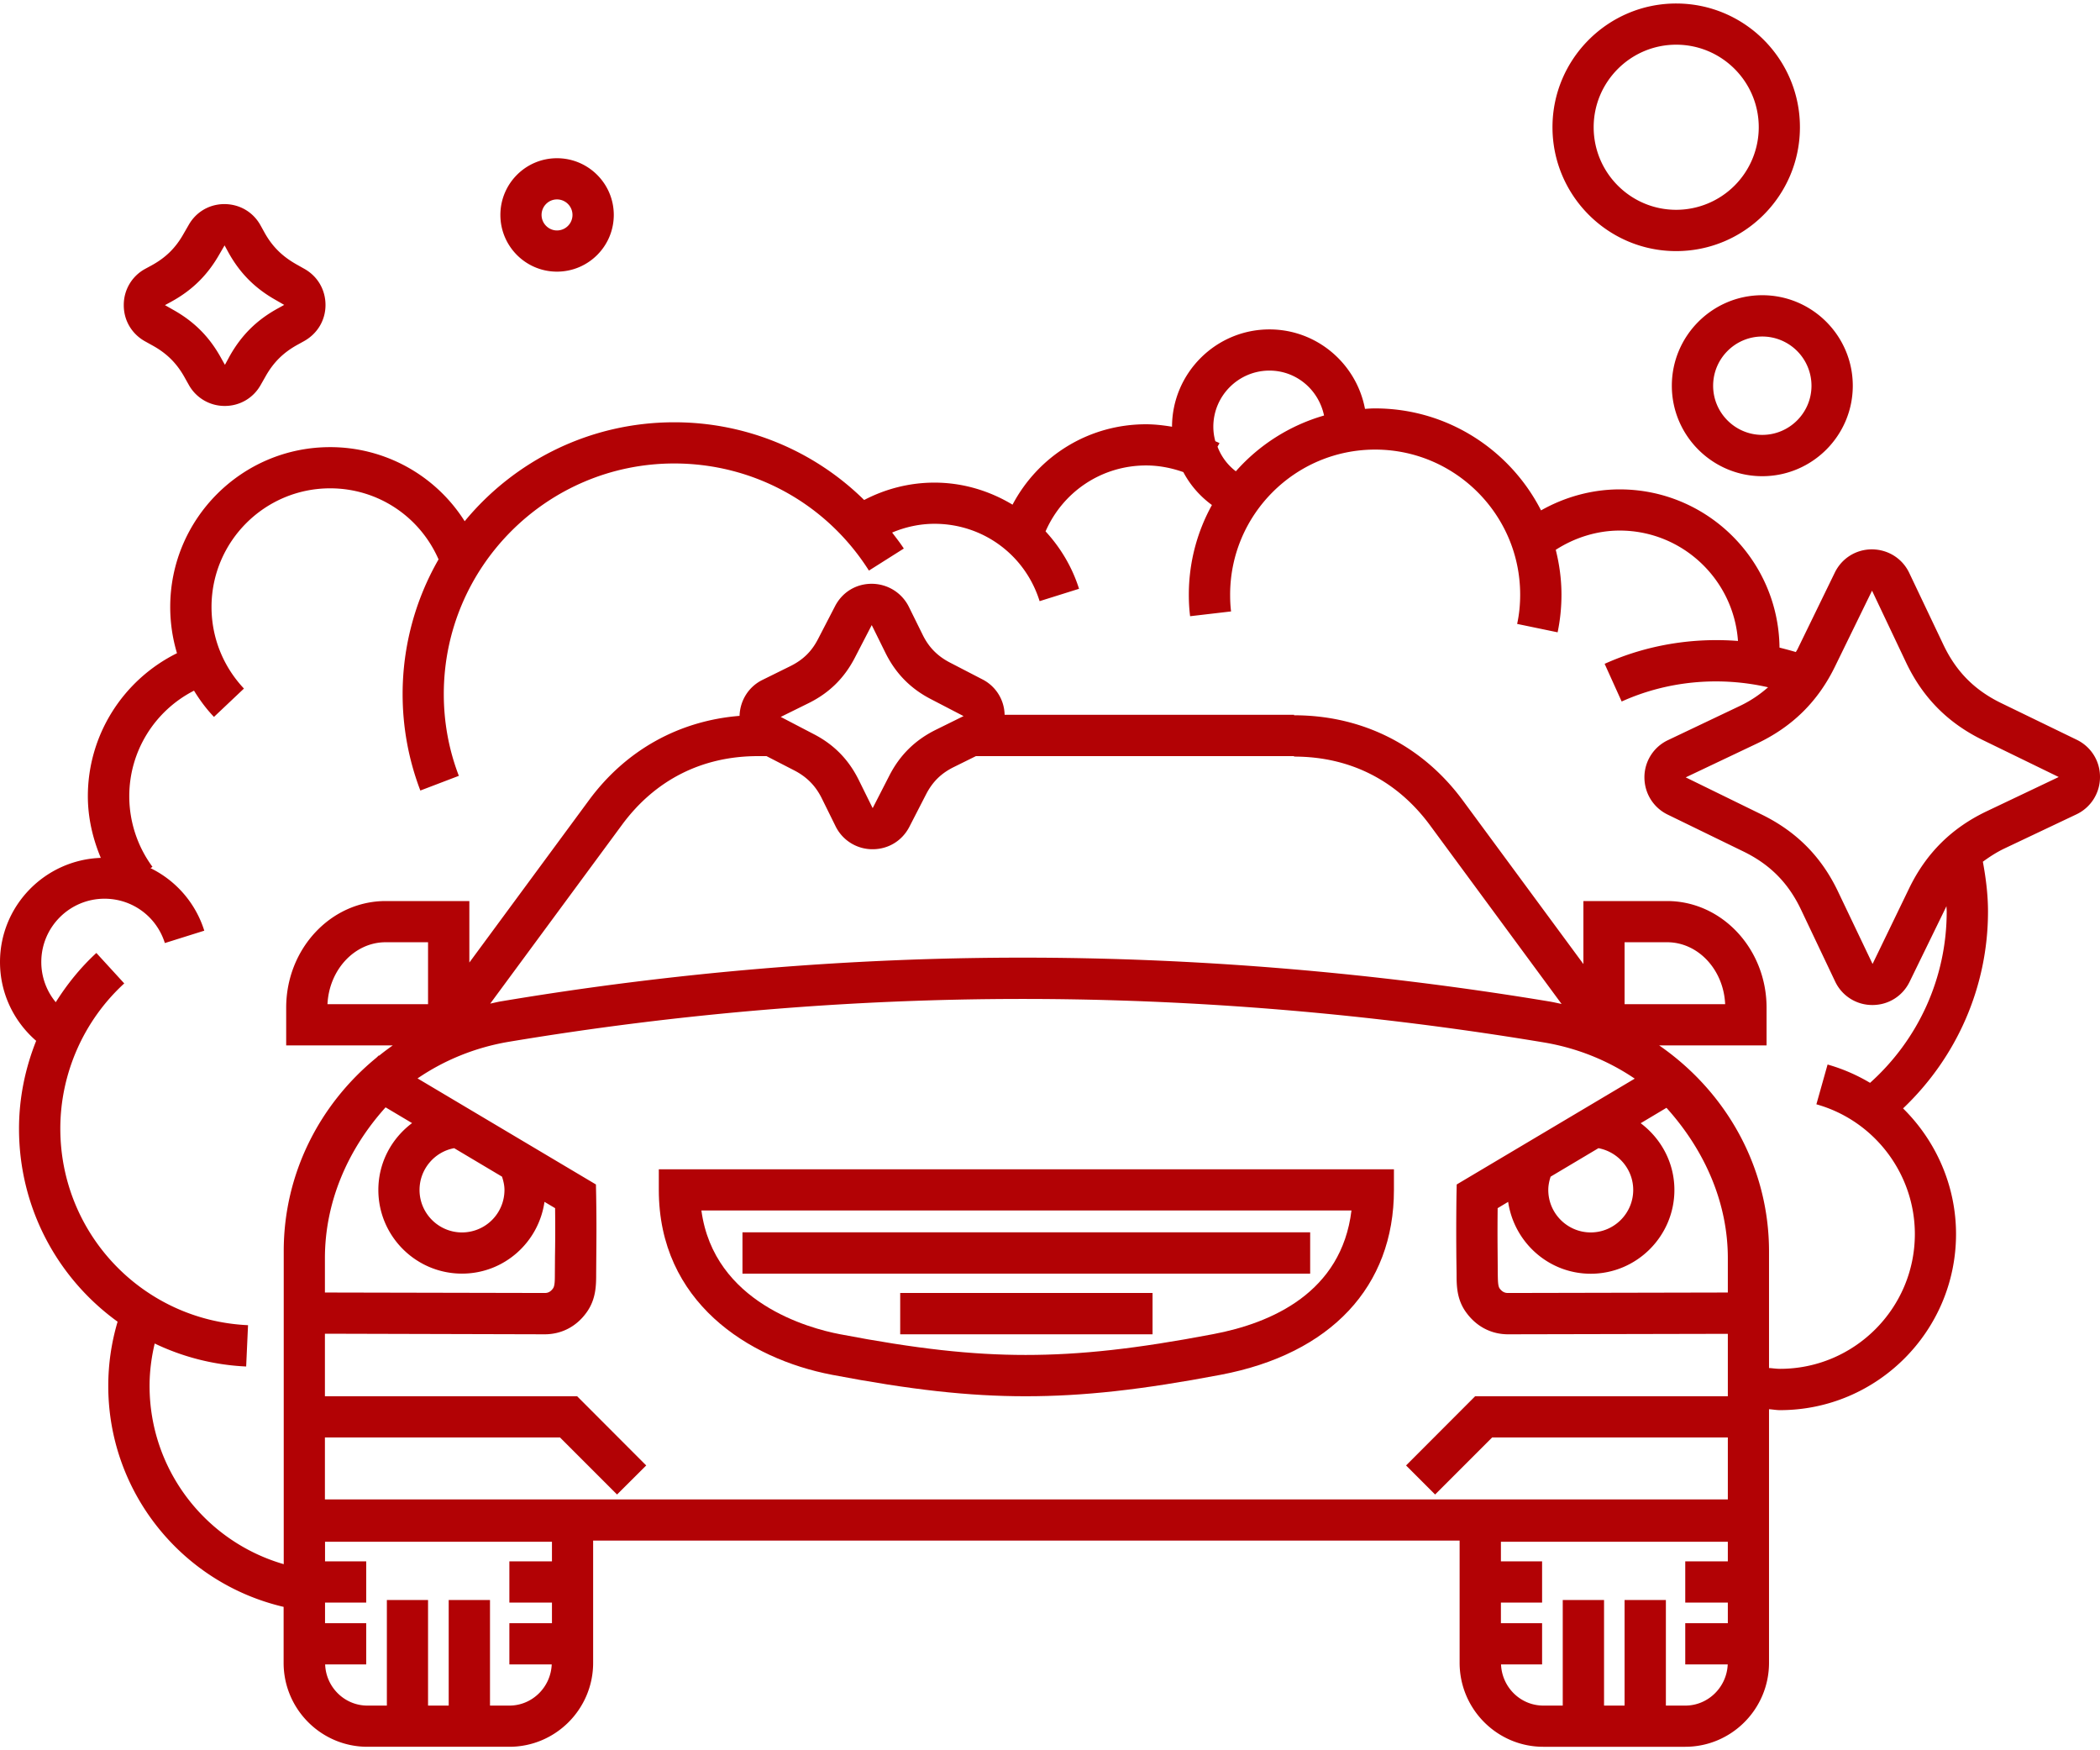
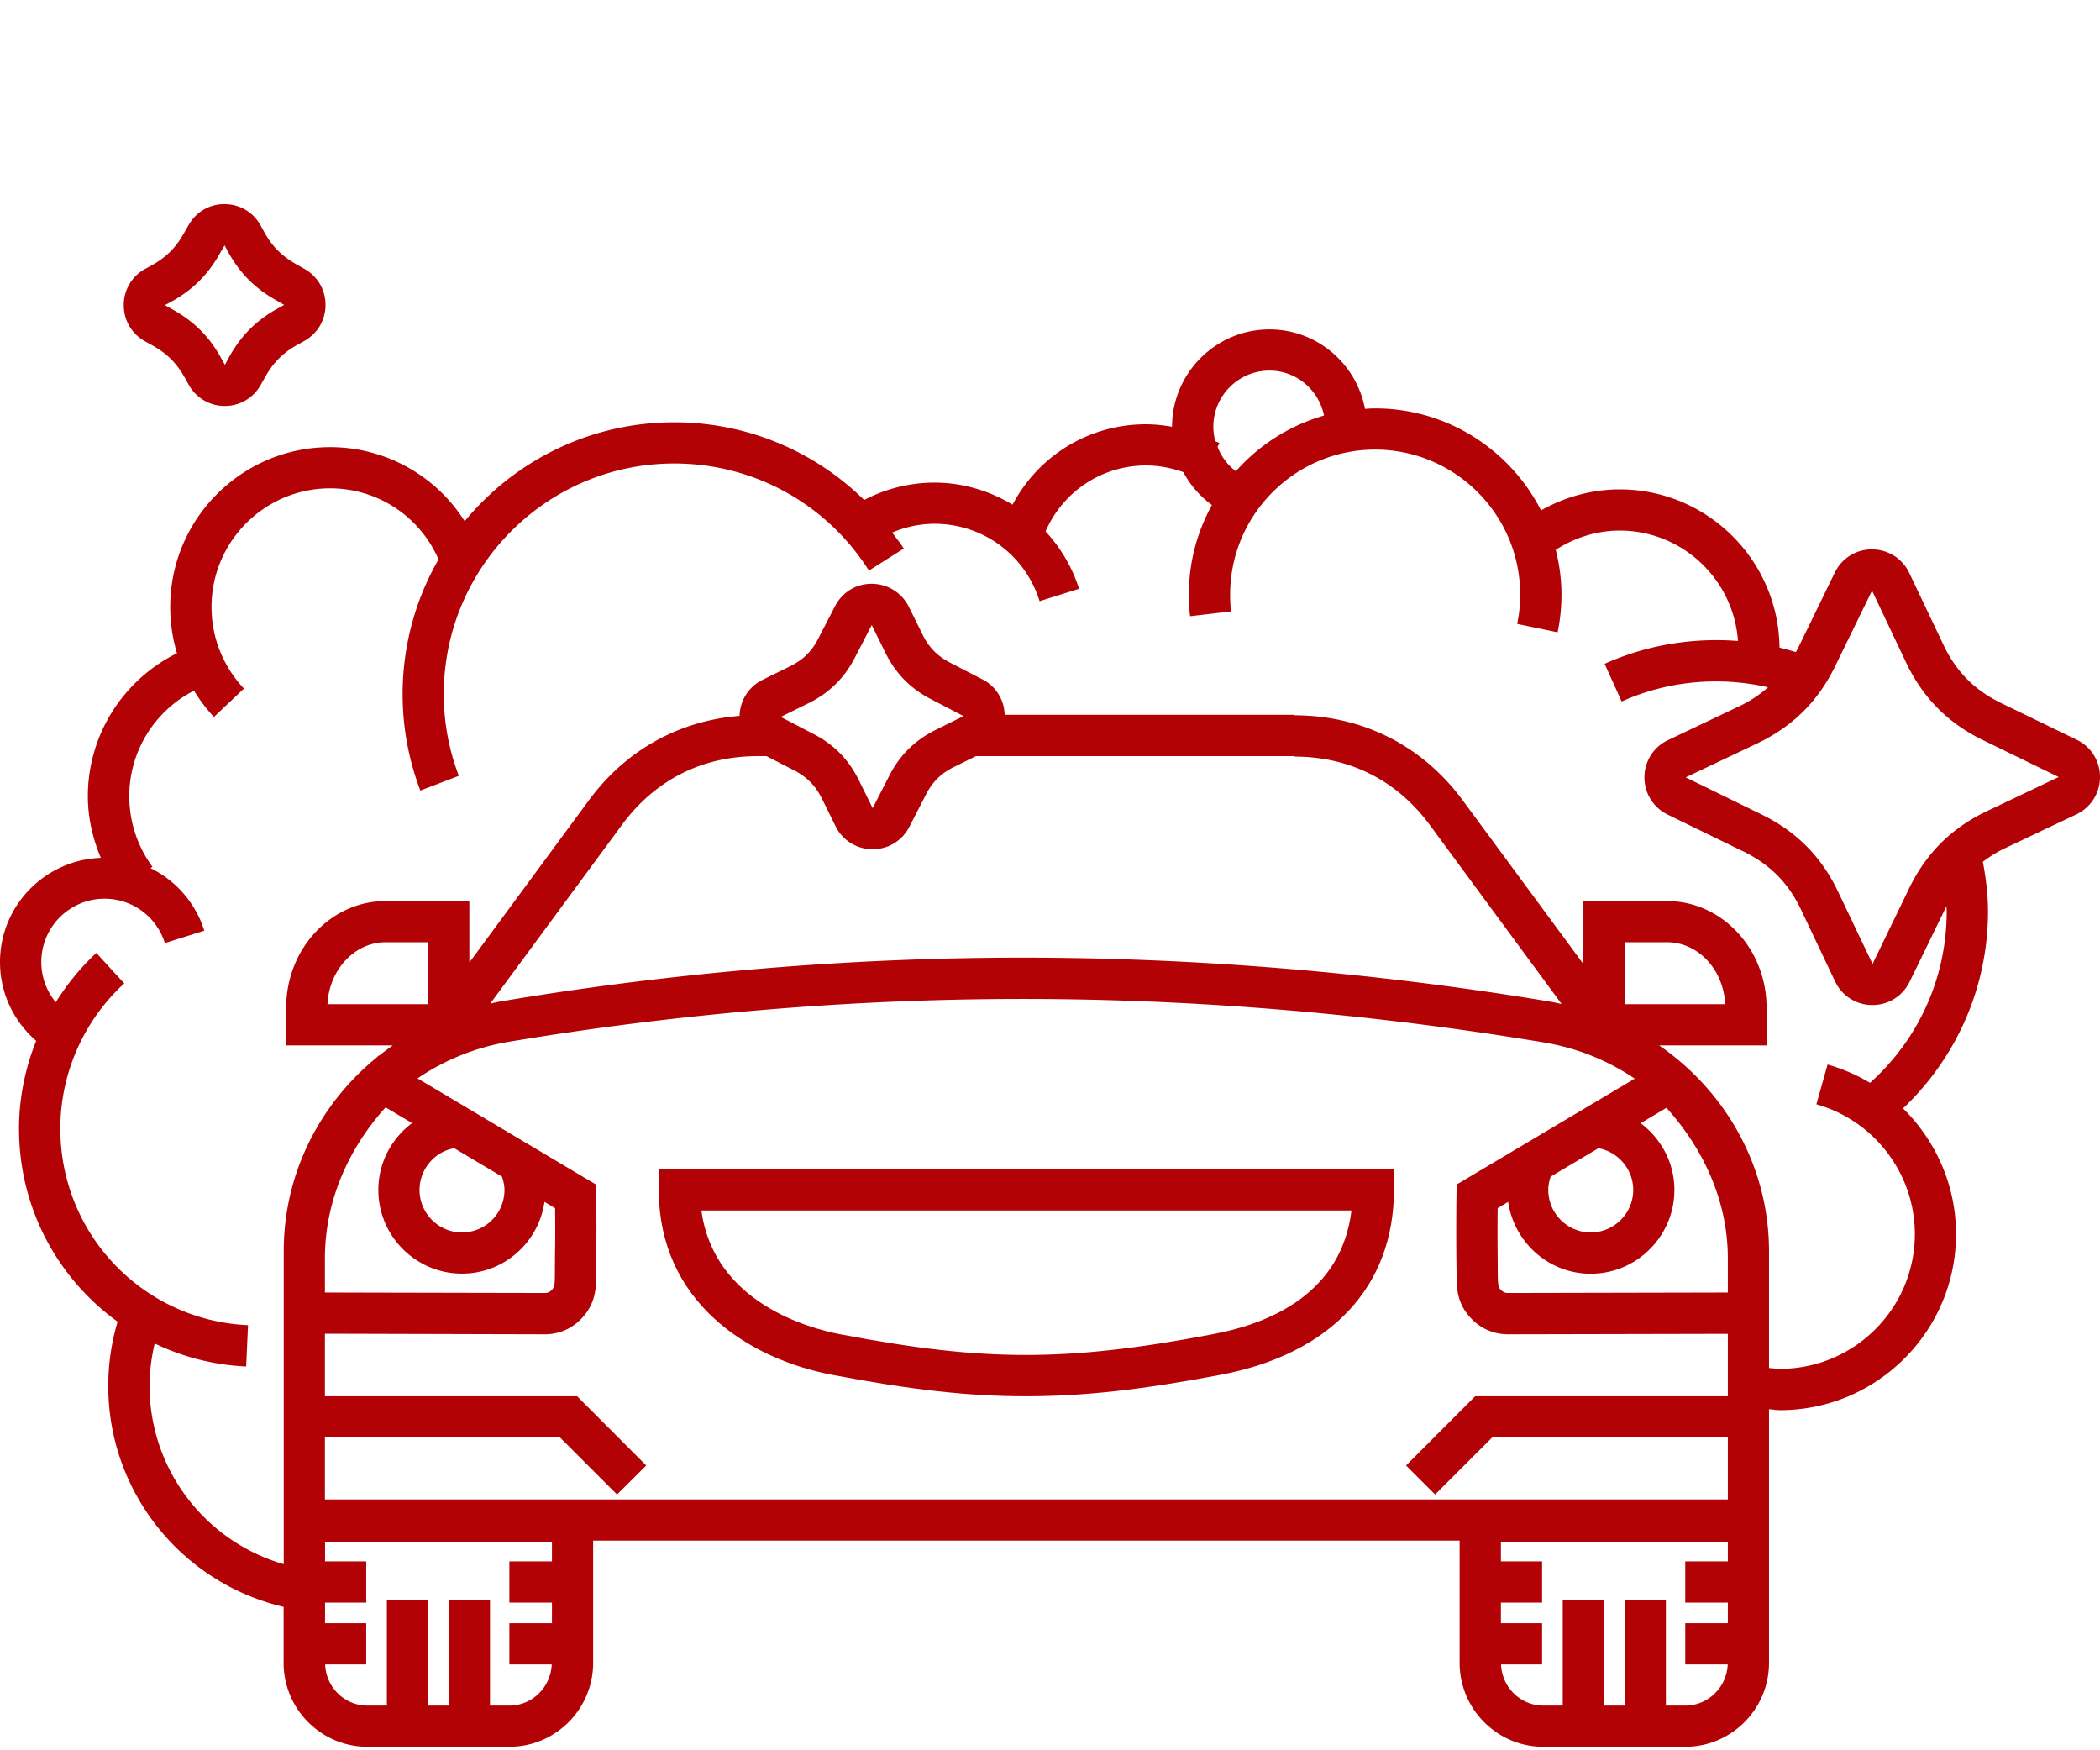
<svg xmlns="http://www.w3.org/2000/svg" xml:space="preserve" width="180" height="150" style="shape-rendering:geometricPrecision;text-rendering:geometricPrecision;image-rendering:optimizeQuality;fill-rule:evenodd;clip-rule:evenodd" viewBox="0 0 180 150">
  <defs>
    <style>.fil0{fill:#b20205;fill-rule:nonzero}</style>
  </defs>
  <g id="Слой_x0020_1">
    <g id="_1513284859968">
      <path class="fil0" d="M71.31 117.82c6.77 1.29 11.73 1.84 16.6 1.84 4.93 0 9.93-.55 16.72-1.84 9.44-1.79 14.85-7.56 14.85-15.84v-1.77H56.47v1.77c0 9.59 7.67 14.47 14.84 15.84m44.53-14.08c-.85 7.01-6.81 9.65-11.87 10.6-6.56 1.25-11.36 1.78-16.06 1.78-4.63 0-9.4-.53-15.93-1.78-2.62-.5-10.79-2.69-11.86-10.6z" />
-       <path class="fil0" d="M63.64 105.61h48.66v3.54H63.64zm13.52 5.2h21.63v3.54H77.16zM47.74 23.28c2.69 0 4.87-2.18 4.87-4.86s-2.18-4.86-4.87-4.86c-2.68 0-4.85 2.18-4.85 4.86s2.17 4.86 4.85 4.86m0-6.19a1.33 1.33 0 1 1 0 2.66c-.72 0-1.32-.6-1.32-1.33s.59-1.33 1.32-1.33m95.93 4.43c5.86 0 10.61-4.76 10.61-10.62 0-5.84-4.75-10.6-10.61-10.6-5.84 0-10.6 4.76-10.6 10.6 0 5.86 4.76 10.62 10.6 10.62m0-17.69c3.91 0 7.08 3.17 7.08 7.07a7.08 7.08 0 0 1-7.08 7.08c-3.9 0-7.07-3.17-7.07-7.08 0-3.89 3.17-7.07 7.07-7.07m-.37 29.23c0 4.27 3.48 7.75 7.75 7.75 4.28 0 7.76-3.48 7.76-7.75 0-4.28-3.48-7.76-7.76-7.76-4.27 0-7.75 3.48-7.75 7.76m11.97 0c0 2.32-1.89 4.21-4.22 4.21-2.32 0-4.21-1.89-4.21-4.21 0-2.33 1.89-4.22 4.21-4.22a4.22 4.22 0 0 1 4.22 4.22" />
      <path class="fil0" d="m178.01 63.4-6.49-3.15c-2.28-1.11-3.85-2.7-4.94-4.99l-2.93-6.16c-.59-1.24-1.81-2.01-3.2-2.02-1.36 0-2.58.76-3.18 1.99l-3.16 6.49c-.05.12-.12.21-.18.32-.47-.14-.93-.26-1.4-.38-.08-7.49-6.19-13.56-13.7-13.56-2.36 0-4.69.64-6.74 1.8-2.65-5.18-8.02-8.74-14.23-8.74-.29 0-.57.02-.86.04-.73-3.87-4.12-6.81-8.19-6.81-4.6 0-8.34 3.75-8.35 8.34-.73-.12-1.48-.21-2.23-.21-4.89 0-9.22 2.69-11.44 6.89-1.98-1.19-4.26-1.89-6.7-1.89-2.12 0-4.18.53-6.02 1.49a23.16 23.16 0 0 0-16.28-6.66c-7.22 0-13.69 3.3-17.96 8.48a13.63 13.63 0 0 0-11.54-6.35c-7.55 0-13.7 6.14-13.7 13.7 0 1.36.2 2.69.58 3.96-4.62 2.29-7.64 7-7.64 12.26 0 1.82.41 3.61 1.11 5.28-4.79.17-8.64 4.1-8.64 8.93 0 2.64 1.16 5.07 3.1 6.75-.95 2.38-1.47 4.92-1.47 7.53 0 6.8 3.31 12.83 8.45 16.54-.53 1.79-.8 3.63-.8 5.51 0 9.11 6.33 16.9 15.03 18.93v4.8c0 3.96 3.22 7.19 7.18 7.19h12.17c3.96 0 7.18-3.23 7.18-7.19v-10.48h74.27v10.47c0 3.97 3.22 7.2 7.17 7.2h12.17c3.96 0 7.18-3.23 7.18-7.2v-21.73c.31.02.63.08.94.08 8.32 0 15.09-6.77 15.09-15.09 0-4.14-1.72-7.99-4.54-10.77 4.62-4.39 7.28-10.44 7.28-16.87 0-1.44-.18-2.87-.44-4.27.57-.42 1.17-.81 1.86-1.14l6.16-2.92A3.53 3.53 0 0 0 180 66.6c.01-1.37-.76-2.6-1.99-3.2m-33.55 82.77h-1.67v-9.05h-3.54v9.05h-1.76v-9.05h-3.54v9.05h-1.66c-1.96 0-3.55-1.57-3.63-3.53h3.52v-3.53h-3.53v-1.77h3.53v-3.53h-3.53v-1.68h19.45v1.68h-3.65v3.53h3.65v1.77h-3.65v3.53h3.64c-.08 1.95-1.68 3.53-3.63 3.53M104 36.57c0-2.65 2.16-4.81 4.81-4.81 2.29 0 4.21 1.62 4.68 3.85a16 16 0 0 0-7.56 4.78 4.74 4.74 0 0 1-1.57-2.11l.17-.3c-.12-.07-.24-.11-.36-.17-.11-.4-.17-.81-.17-1.24m-60.34 109.6H42v-9.05h-3.54v9.05h-1.77v-9.05h-3.53v9.05h-1.67c-1.95 0-3.55-1.57-3.62-3.53h3.52v-3.53h-3.53v-1.77h3.53v-3.53h-3.53v-1.68h19.45v1.68h-3.65v3.53h3.65v1.77h-3.65v3.53h3.63c-.08 1.95-1.67 3.53-3.63 3.53m-15.81-38.35c0-4.65 1.84-9.19 5.2-12.92l2.27 1.35c-1.75 1.31-2.89 3.38-2.89 5.73 0 3.95 3.21 7.17 7.17 7.17 3.61 0 6.57-2.68 7.07-6.15l.91.54c.02 1.82.01 2.99-.01 4.16l-.01 1.46c0 .64-.01 1.05-.16 1.26-.25.35-.51.39-.71.39v1.77-1.77l-18.84-.04zm15.18-6.98c.12.37.21.75.21 1.14a3.64 3.64 0 0 1-3.64 3.64c-2.01 0-3.64-1.64-3.64-3.64 0-1.79 1.3-3.28 2.97-3.58zm3.66 13.51c1.43 0 2.7-.65 3.57-1.85.83-1.13.84-2.35.84-3.33l.01-1.44c.01-1.4.03-2.77-.01-5.23l-.02-.99-15.29-9.09c2.27-1.55 4.92-2.65 7.83-3.14 14.56-2.43 29.38-3.67 44.04-3.67 14.76 0 29.78 1.25 44.63 3.72 2.91.48 5.56 1.57 7.83 3.11l-15.26 9.07-.02.99c-.03 2.46-.02 3.83-.01 5.23l.02 1.44c0 .98 0 2.2.84 3.33.87 1.19 2.14 1.85 3.57 1.85h.01l18.83-.04v5.35h-21.66l-5.92 5.93 2.49 2.49 4.89-4.89h20.2v5.31H27.85v-5.31H48l4.89 4.89 2.5-2.49-5.92-5.93H27.85v-5.36zm-10-28.29h-8.62c.14-2.95 2.32-5.31 4.99-5.31h3.63zM64.96 64.8h.74l2.41 1.24c1.05.55 1.79 1.3 2.32 2.36l1.19 2.41a3.52 3.52 0 0 0 3.14 1.97h.03c1.35 0 2.53-.72 3.15-1.91l1.45-2.82c.56-1.07 1.29-1.78 2.36-2.31l1.9-.94h27.27v.04c4.78 0 8.8 2.03 11.64 5.87l11.29 15.33c-.33-.07-.64-.14-.97-.2-15.06-2.5-30.27-3.77-45.22-3.77-14.85 0-29.87 1.26-44.62 3.73-.34.05-.68.14-1.02.21l11.3-15.33c2.84-3.85 6.87-5.88 11.64-5.88m1.96-3.36 2.41-1.19c1.75-.87 3.03-2.13 3.93-3.86l1.46-2.82 1.19 2.41c.87 1.74 2.13 3.03 3.87 3.93l2.81 1.46-2.41 1.19c-1.74.87-3.03 2.13-3.93 3.87l-1.44 2.81h-.02l-1.19-2.41c-.87-1.75-2.13-3.03-3.86-3.92zm72.33 24.62v-5.31h3.64c2.67 0 4.85 2.36 4.98 5.31zm-10.71 24.36c-.14-.2-.15-.61-.16-1.26l-.01-1.46c-.01-1.17-.02-2.33 0-4.16l.9-.54c.51 3.47 3.47 6.16 7.08 6.16 3.95 0 7.17-3.23 7.17-7.18 0-2.35-1.15-4.41-2.89-5.72l2.21-1.32c3.4 3.77 5.26 8.29 5.26 12.88v2.95l-18.84.04v1.77-1.77c-.2 0-.46-.04-.72-.39m8.47-12.02c1.69.32 2.98 1.8 2.98 3.58 0 2.01-1.64 3.64-3.64 3.64-2.01 0-3.64-1.64-3.64-3.64 0-.39.08-.77.2-1.14zm23.28-5.6a15.2 15.2 0 0 0-3.64-1.57l-.96 3.41c4.97 1.39 8.44 5.96 8.44 11.12 0 6.37-5.19 11.55-11.56 11.55-.31 0-.62-.05-.94-.07v-9.99c0-7.22-3.66-13.68-9.42-17.66h9.21v-3.23c0-5.04-3.83-9.14-8.53-9.14h-7.17v5.4l-10.32-14c-3.47-4.72-8.61-7.32-14.48-7.32v-.04H86.11a3.48 3.48 0 0 0-1.89-3.03l-2.82-1.46c-1.05-.55-1.79-1.3-2.31-2.36L77.9 52c-.6-1.2-1.81-1.96-3.18-1.97-1.35 0-2.52.72-3.14 1.91l-1.46 2.82c-.55 1.07-1.28 1.78-2.36 2.32l-2.41 1.19c-1.18.58-1.92 1.76-1.96 3.08-5.2.42-9.75 2.94-12.91 7.23L40.23 82.49v-5.27h-7.17c-4.71 0-8.53 4.1-8.53 9.14v3.23h9.14c-.4.28-.79.57-1.17.88l-.03-.02-.21.2c-4.9 4.01-7.94 9.98-7.94 16.56v26.84c-6.71-1.94-11.5-8.1-11.5-15.28 0-1.23.16-2.44.44-3.63 2.38 1.14 5.03 1.84 7.84 1.97l.16-3.54c-9.02-.41-16.09-7.82-16.09-16.85 0-4.71 2-9.25 5.48-12.44l-2.39-2.61c-1.36 1.25-2.51 2.68-3.48 4.22a5.38 5.38 0 0 1-1.24-3.45c0-2.99 2.43-5.42 5.42-5.42 2.38 0 4.46 1.53 5.17 3.8l3.38-1.06a8.94 8.94 0 0 0-4.61-5.36l.17-.11a10.22 10.22 0 0 1-1.99-6.05c0-3.86 2.18-7.33 5.55-9.05.49.8 1.05 1.56 1.71 2.25l2.57-2.43c-1.79-1.9-2.78-4.38-2.78-6.99 0-5.61 4.56-10.17 10.17-10.17 4.06 0 7.67 2.39 9.29 6.09a23.16 23.16 0 0 0-3.08 11.54c0 2.84.51 5.62 1.52 8.27l3.3-1.26c-.86-2.24-1.29-4.6-1.29-7.01 0-10.9 8.86-19.76 19.75-19.76 6.81 0 13.05 3.44 16.69 9.18l2.99-1.89c-.31-.48-.66-.92-1-1.37 1.14-.48 2.37-.75 3.63-.75 4.15 0 7.77 2.66 9.01 6.63l3.38-1.06c-.6-1.89-1.6-3.54-2.87-4.92 1.49-3.41 4.82-5.65 8.62-5.65 1.09 0 2.17.21 3.19.57.58 1.1 1.41 2.06 2.45 2.82-1.26 2.28-1.98 4.9-1.98 7.68 0 .62.03 1.23.11 1.85l3.51-.41c-.06-.48-.08-.96-.08-1.44 0-6.85 5.57-12.43 12.43-12.43 6.85 0 12.43 5.58 12.43 12.43 0 .85-.08 1.69-.26 2.51l3.47.72c.22-1.05.33-2.14.33-3.23 0-1.32-.18-2.61-.49-3.84 1.63-1.05 3.54-1.65 5.48-1.65 5.37 0 9.77 4.19 10.14 9.46-3.88-.3-7.83.34-11.43 1.96l1.46 3.23c3.94-1.78 8.38-2.17 12.55-1.22-.71.62-1.49 1.16-2.42 1.6l-6.16 2.93a3.52 3.52 0 0 0-2.02 3.18c0 1.37.76 2.6 1.99 3.2l6.49 3.16c2.28 1.11 3.85 2.69 4.94 4.98l2.93 6.17a3.51 3.51 0 0 0 3.18 2.01h.02c1.36 0 2.58-.76 3.18-1.99l3.16-6.48c0 .15.02.31.02.46 0 5.64-2.4 10.94-6.57 14.68m10.01-23.28c-3.01 1.43-5.19 3.59-6.65 6.59l-3.14 6.49h-.01l-2.94-6.16c-1.43-3.02-3.59-5.19-6.59-6.65l-6.48-3.17 6.15-2.92c3.01-1.44 5.19-3.59 6.65-6.59l3.17-6.49 2.92 6.16c1.43 3.01 3.59 5.19 6.59 6.65l6.49 3.16zM12.41 29.24l.72.4c1.21.68 2.05 1.53 2.72 2.75l.32.57a3.51 3.51 0 0 0 3.09 1.83h.01c1.29 0 2.45-.68 3.08-1.81l.41-.72c.68-1.21 1.53-2.05 2.75-2.72l.56-.31c1.14-.64 1.83-1.79 1.83-3.09s-.67-2.46-1.81-3.1l-.71-.4c-1.21-.69-2.06-1.53-2.73-2.75l-.31-.56c-.63-1.15-1.78-1.83-3.1-1.84-1.3 0-2.45.68-3.08 1.81l-.41.71c-.68 1.22-1.53 2.06-2.75 2.73l-.57.31a3.5 3.5 0 0 0-1.82 3.09c-.01 1.3.67 2.46 1.8 3.1m2.3-3.4c1.81-1 3.11-2.3 4.12-4.09l.42-.72.31.57c.99 1.8 2.29 3.11 4.09 4.12l.71.41-.56.31c-1.8.99-3.11 2.29-4.12 4.09l-.39.72h-.02l-.32-.57c-.99-1.8-2.29-3.11-4.09-4.12l-.72-.41z" />
    </g>
  </g>
</svg>